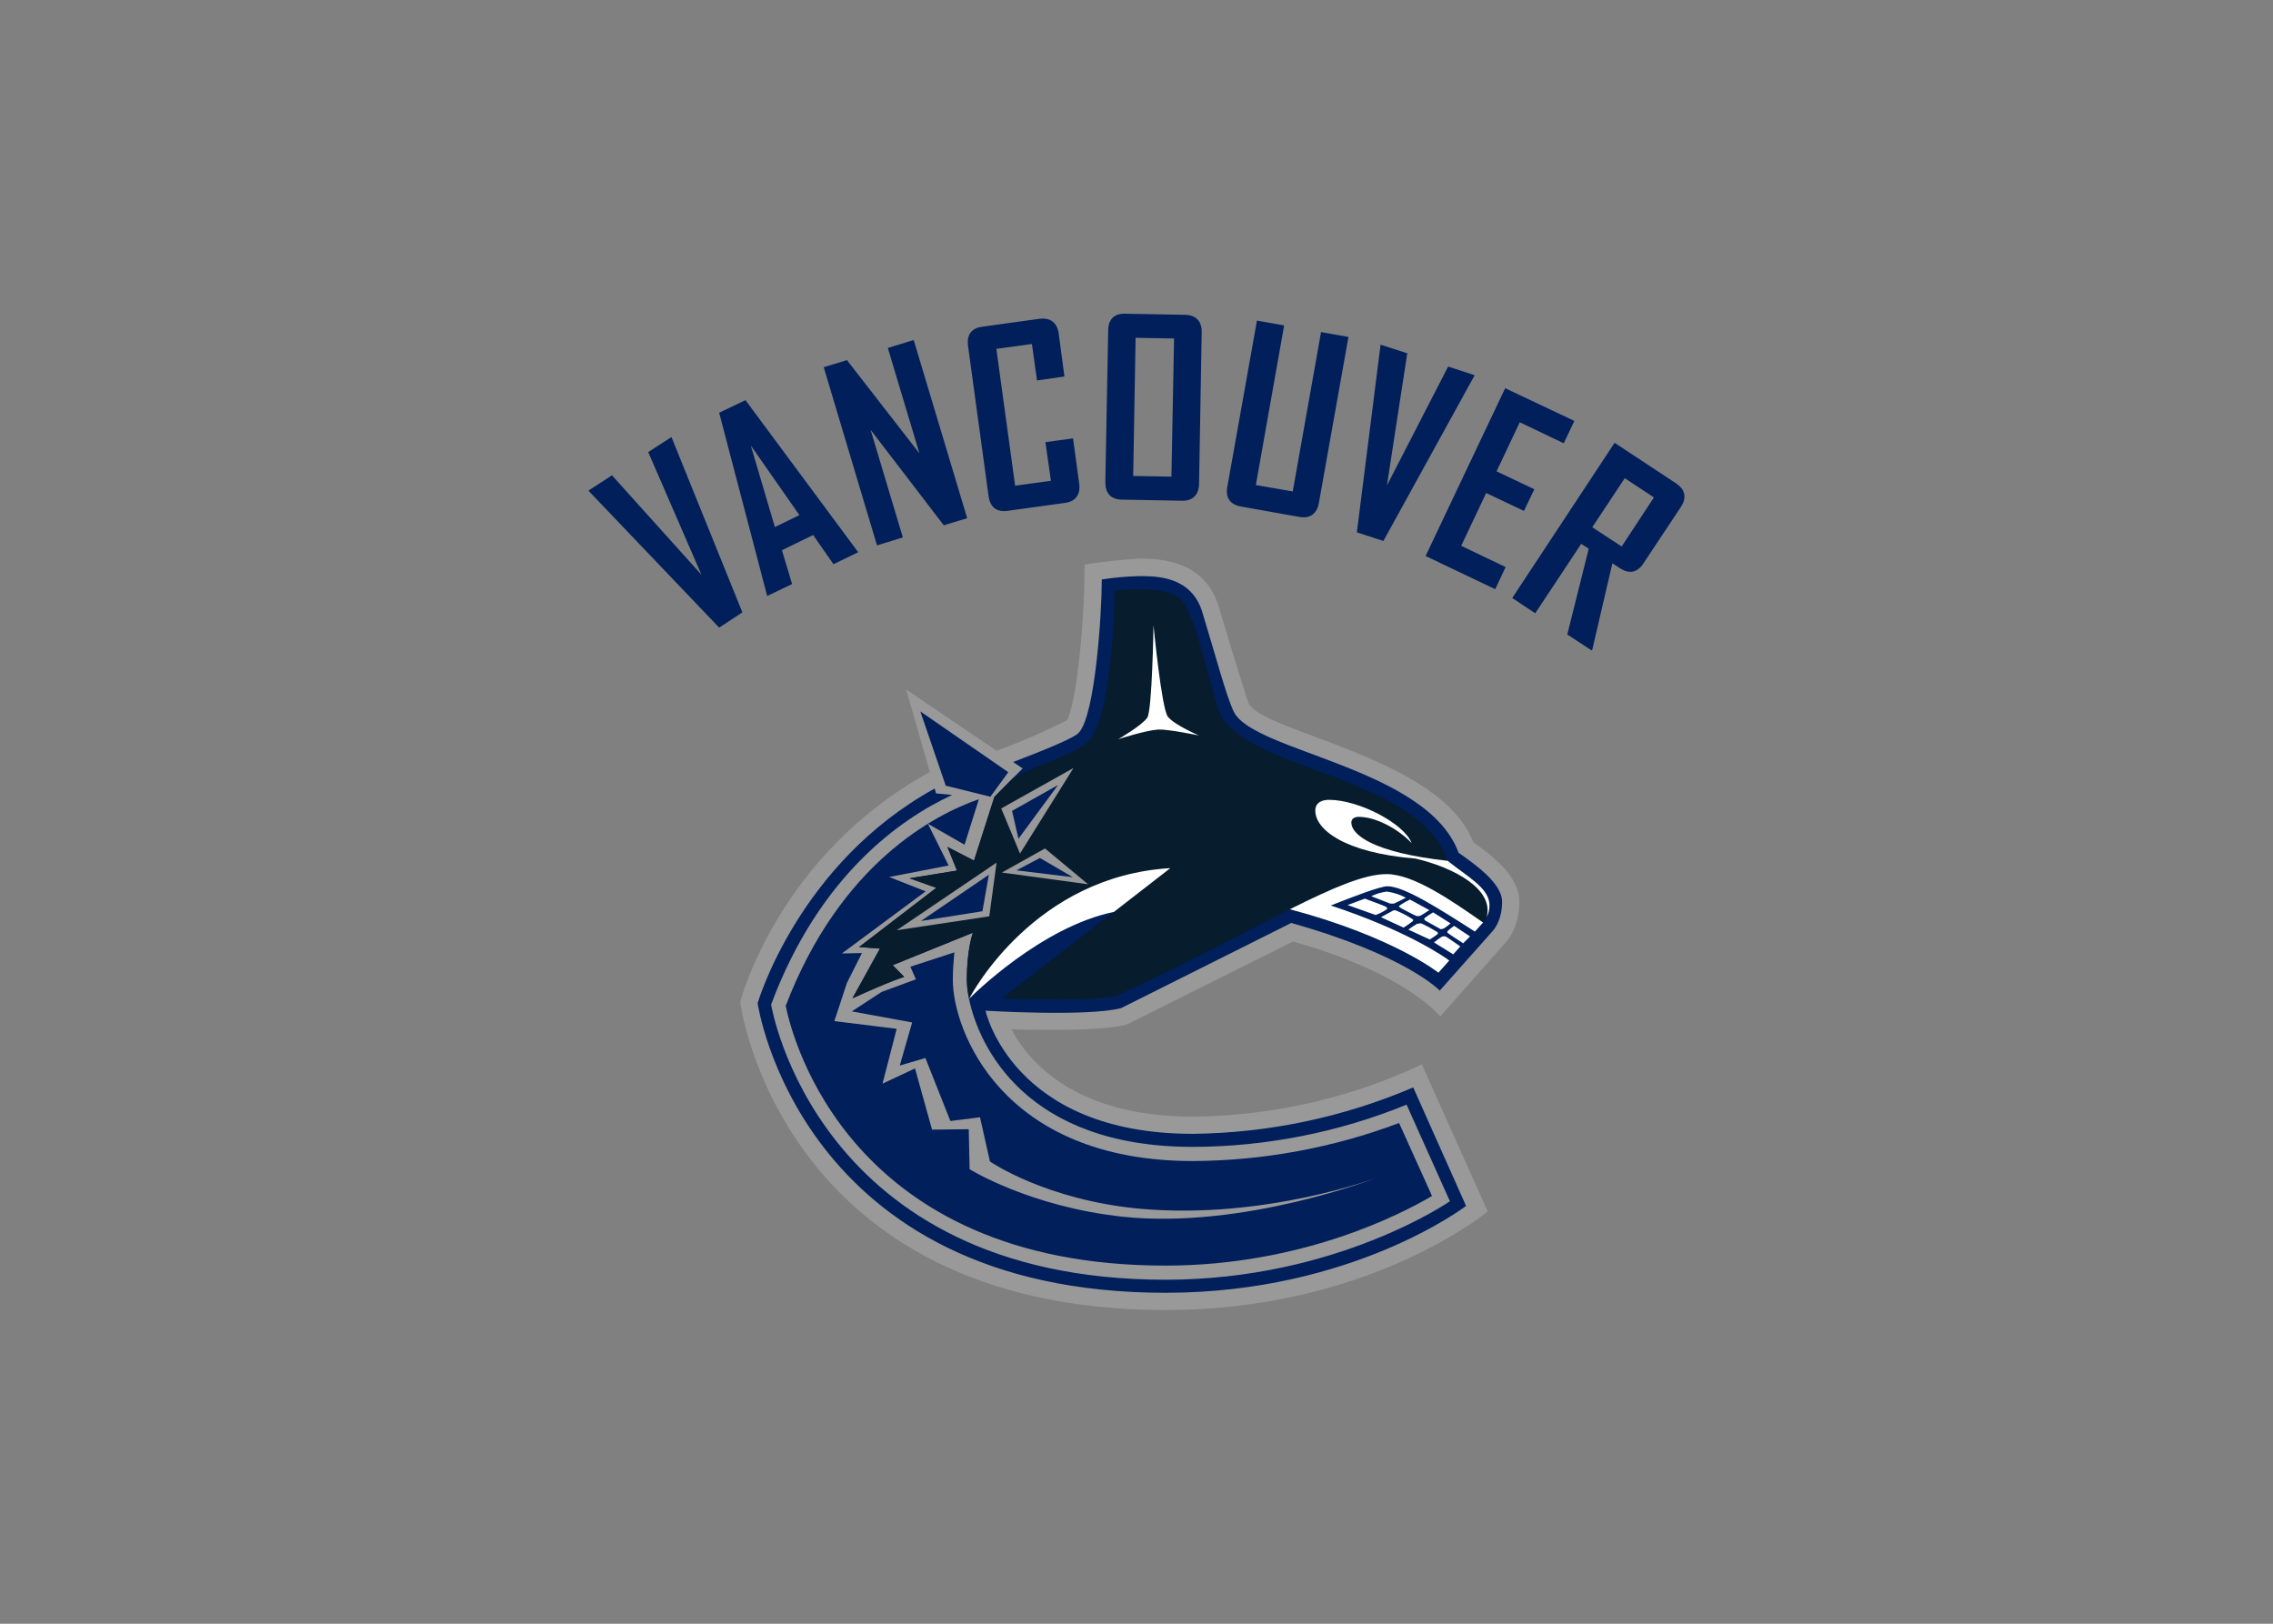
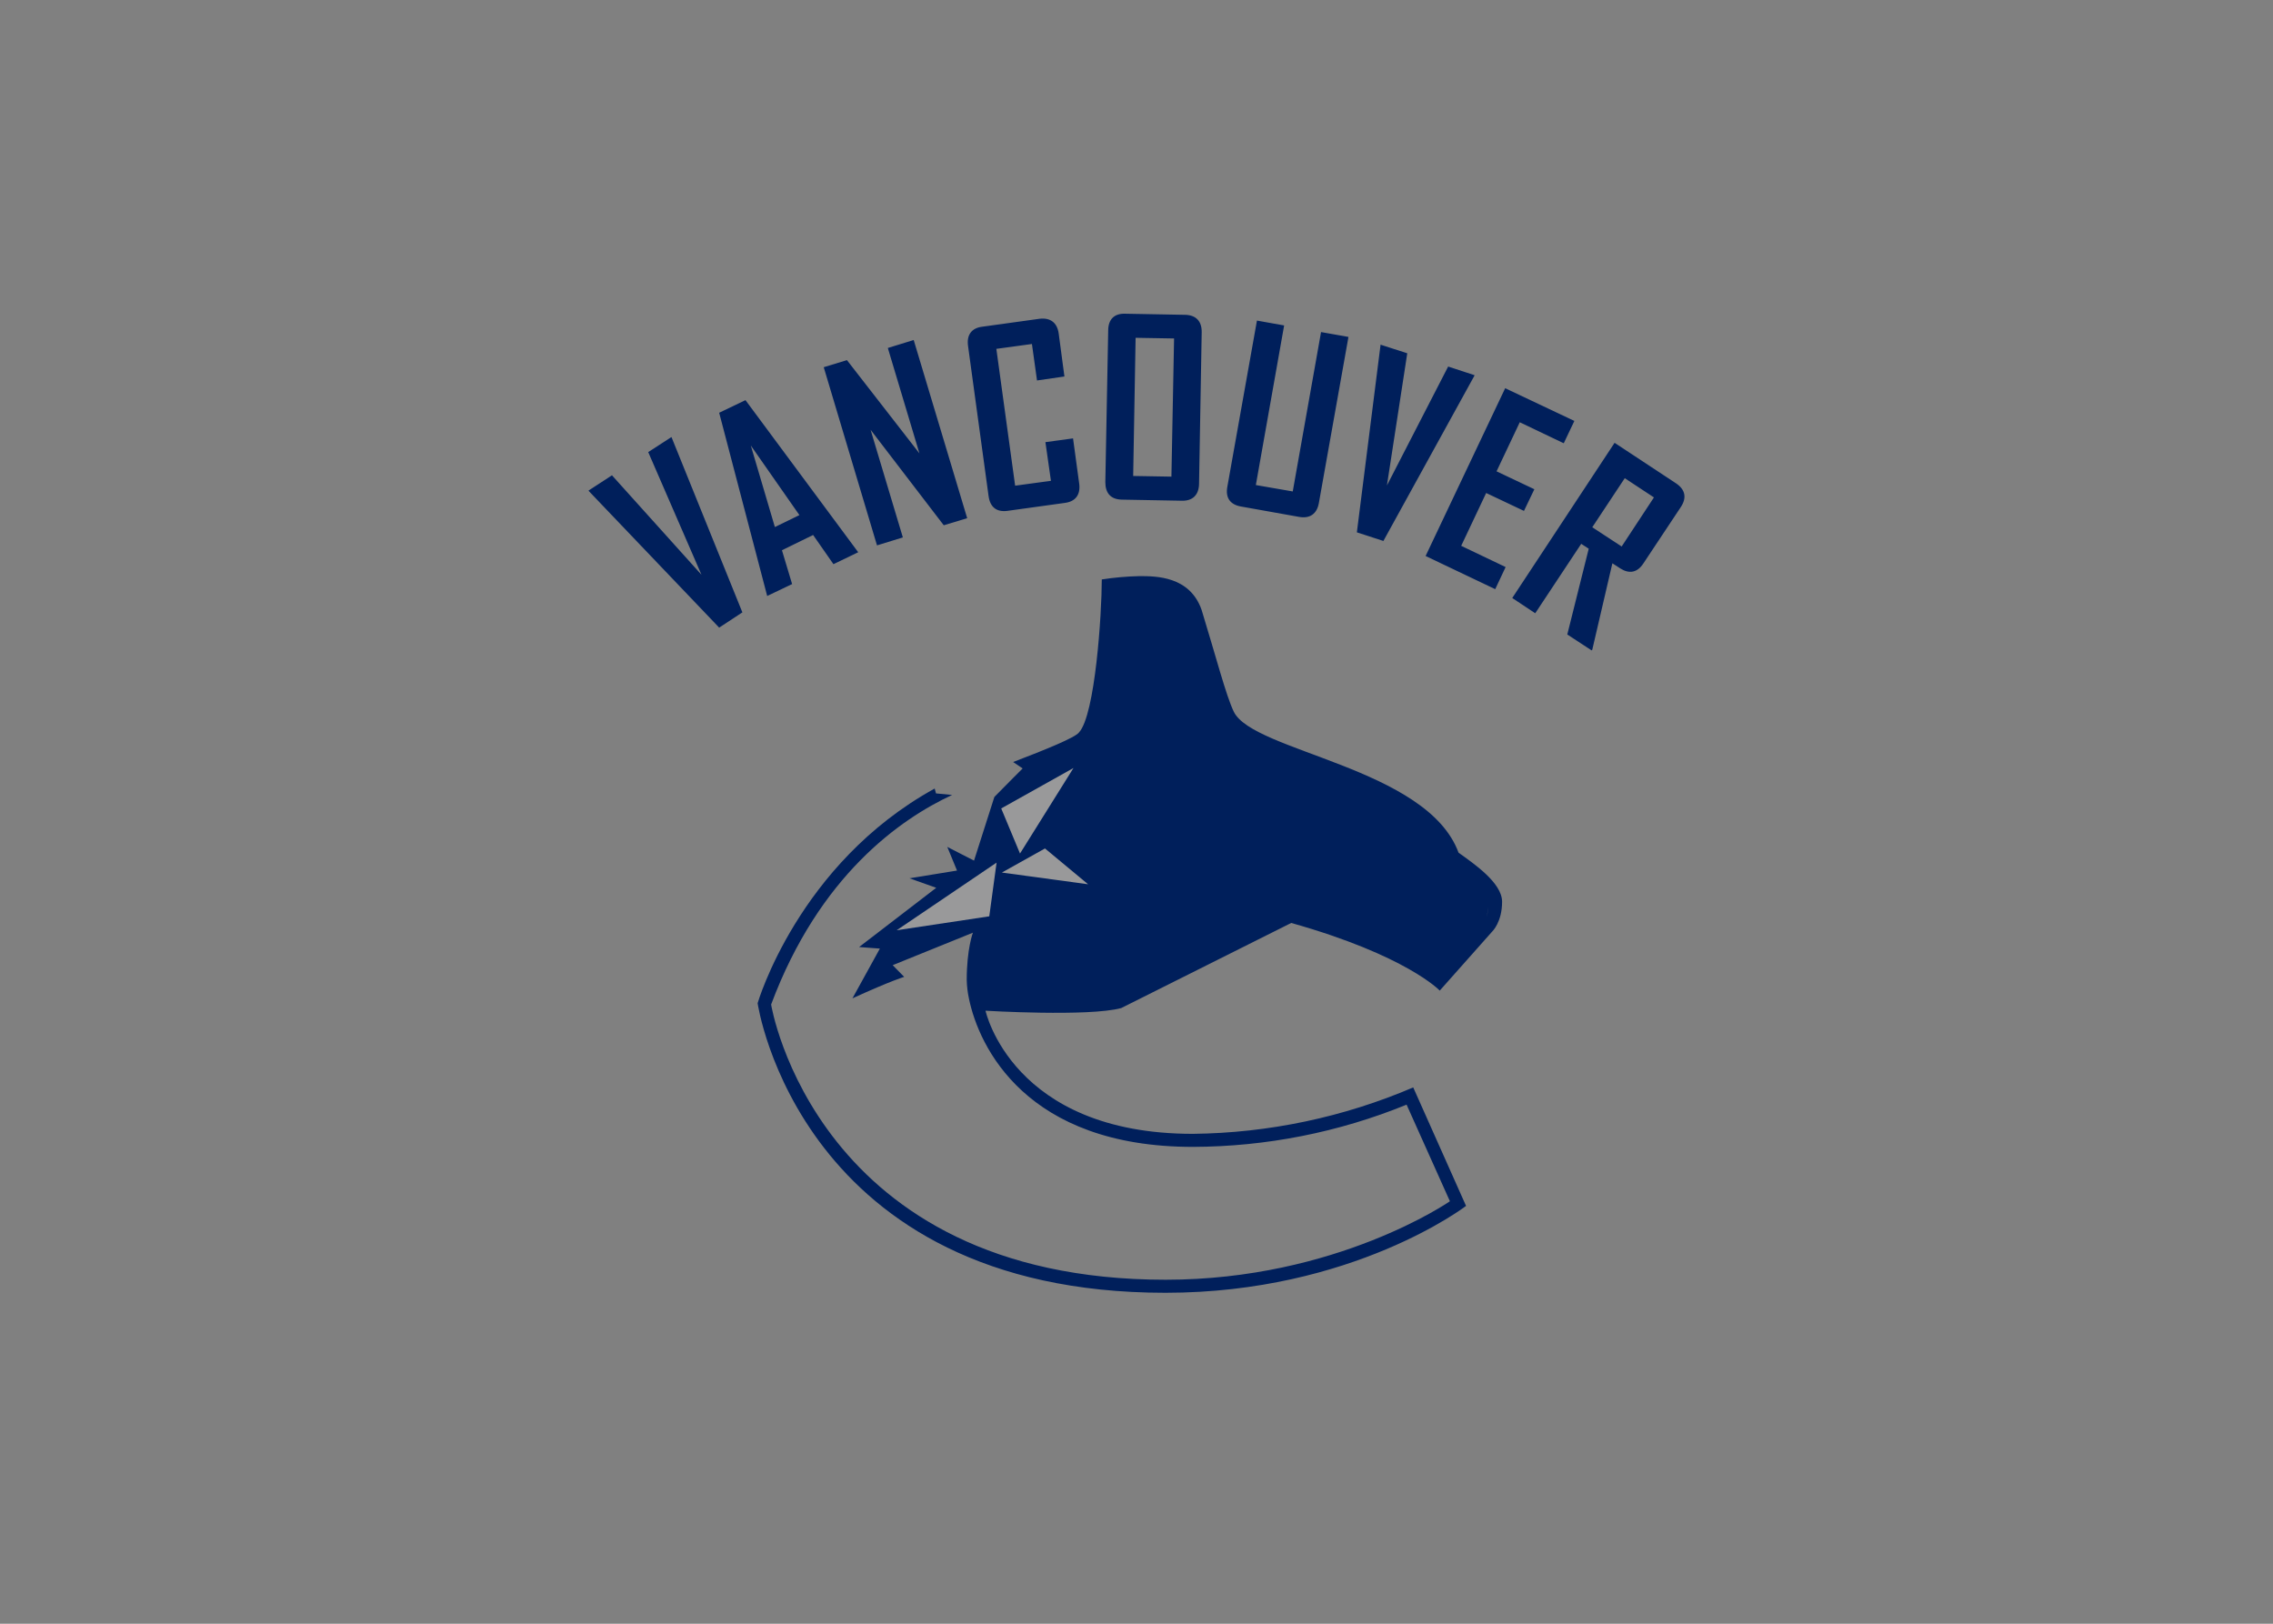
<svg xmlns="http://www.w3.org/2000/svg" clip-rule="evenodd" fill-rule="evenodd" viewBox="0 0 560 400">
  <rect x="0" y="0" width="560" height="400" fill="#808080" stroke="none" />
-   <path d="m277.765 252.307 40.789-20.368c27.99 7.842 36.267 18.461 36.267 18.461l16.011-18.079c.871-.926 3.486-4.194 3.486-10.184 0-6.371-6.698-11.327-11.381-14.703-7.951-20.911-52.062-27.011-55.329-34.253-1.034-2.559-7.515-24.288-7.515-24.288-3.812-11.273-15.139-11.273-19.386-11.273-4.525.245-9.034.736-13.506 1.471.001 15.683-2.177 34.798-4.356 38.337-5.618 2.847-11.401 5.355-17.318 7.516l-22.272-15.085 5.827 20.313c-37.576 20.639-46.724 56.69-46.724 56.69s9.639 75.858 104.829 75.858c50.319 0 79.344-24.288 79.344-24.288l-16.228-36.214c-17.658 8.304-36.905 12.688-56.418 12.852-29.133 0-40.516-13.615-44.708-21.51 24.669.708 28.589-1.252 28.589-1.252z" fill="#99999a" />
  <path d="m165.421 107.669-5.718 3.703 13.124 30.224-22.055-24.506-5.773 3.758.055.109 32.129 33.654 5.718-3.757-17.426-43.075zm19.55 2.07 11.98 17.154-6.045 2.94zm7.678 25.812 7.678-3.758 5.01 7.189 6.099-2.94-27.773-37.467-6.481 3.104 11.818 45.09v.055l6.153-2.94-2.505-8.332zm170.613-43.021v-.109l-6.48-2.124-15.085 29.298 5.01-32.565-6.589-2.124v.109l-5.827 46.125 6.535 2.124zm36.268 42.095-7.242-4.737 8.005-12.09 7.188 4.738-7.95 12.089zm13.451-15.52-15.194-10.02-25.213 38.23 5.663 3.757 11.327-17.099 1.852 1.198-5.282 21.129 5.99 3.92.164-.164 4.955-21.293 2.015 1.307c2.179 1.362 4.139.98 5.609-1.252l9.258-13.941c1.47-2.233 1.089-4.247-1.144-5.773zm-52.987 15.357 6.154-13.015 9.312 4.411 2.559-5.337-9.312-4.411 5.718-12.089 10.837 5.174 2.614-5.501-17.045-8.059-19.604 41.332 17.153 8.169 2.559-5.446-10.945-5.227zm-54.293-9.693 14.321 2.559c2.669.49 4.411-.708 4.901-3.377l7.297-40.951-6.753-1.197-6.97 39.262-9.094-1.578 6.97-39.318-6.698-1.197-7.297 40.951c-.491 2.668.653 4.356 3.322 4.847zm-25.922-41.551 9.476.164-.653 34.035-9.421-.164zm-3.431 39.862 14.867.272c2.614.055 4.139-1.416 4.194-4.139l.653-37.357c.055-2.723-1.416-4.247-4.084-4.302l-14.867-.272c-2.614-.054-4.084 1.416-4.084 4.139l-.708 37.358c0 2.722 1.361 4.247 4.029 4.301zm-32.783-.817c.381 2.668 1.96 3.921 4.574 3.594l14.159-1.96c2.668-.327 3.92-2.015 3.594-4.684l-1.526-11.218-6.807.926 1.361 9.53-8.822 1.197-4.628-33.708 8.767-1.198 1.253 8.985 6.752-.98-1.416-10.62c-.381-2.668-2.069-3.92-4.738-3.593l-14.158 1.96c-2.559.327-3.813 2.015-3.431 4.738l5.064 37.03zm-21.129 10.129-7.95-26.52 18.026 23.525 5.772-1.743-13.178-43.892-6.372 1.96 7.788 25.976-17.862-22.981-5.718 1.743 13.124 43.892 6.371-1.96zm143.82 93.556c.259-.808.334-1.664.218-2.505.087.841.014 1.691-.218 2.505.478-.906.721-1.916.708-2.94.013 1.024-.23 2.034-.708 2.94zm-90.017 22.383 41.878-20.967c28.426 8.005 36.594 16.665 36.594 16.665l12.961-14.595s2.397-2.287 2.397-7.297c0-4.683-7.025-9.421-10.728-12.089-7.733-21.021-50.645-24.832-55.383-34.744-1.906-3.975-4.357-13.45-7.897-24.995-2.886-8.387-11.218-8.387-15.356-8.387-3.101.072-6.192.344-9.258.818 0 8.55-1.634 33.382-5.609 37.683-.98 1.307-8.277 4.248-16.228 7.297l2.341 1.579-2.396 2.396-4.574 4.629-5.01 15.683-6.588-3.376 2.396 5.827-11.708 1.906 6.589 2.341-19.006 14.595 5.119.381-6.753 12.253c9.803-4.465 12.743-5.282 12.743-5.282l-2.832-2.885 19.767-8.005s-1.524 3.975-1.524 11.653c.039 1.538.221 3.069.544 4.574 2.451 11.926 14.104 36.541 55.164 36.541 18.059-.052 35.939-3.583 52.66-10.401l10.674 23.797s-27.882 19.332-70.032 19.332c-86.259 0-97.204-67.798-97.204-67.798 11.871-31.803 31.911-45.744 44.6-51.626l-3.975-.381-.327-1.198c-33.654 18.516-43.62 52.878-43.62 52.878s10.238 71.338 100.473 71.338c46.179 0 74.061-21.401 74.061-21.401l-13.015-29.189c-17.17 7.344-35.621 11.23-54.293 11.436-44.546 0-51.08-30.332-51.08-30.332s25.377 1.524 33.436-.653z" fill="#001f5b" />
-   <path d="m356.673 212.064c-7.188-20.53-46.506-22.001-55.382-34.907-2.451-3.593-6.481-26.574-10.62-29.733-4.466-3.486-16.011-1.906-16.011-1.906 0 3.214-.762 31.422-6.643 37.248-3.921 3.322-10.565 4.792-18.461 8.93l-4.574 4.629-5.01 15.683-6.535-3.376 2.342 5.827-11.708 1.906 6.643 2.341-19.059 14.595 5.174.381-6.808 12.253c9.803-4.465 12.743-5.282 12.743-5.282l-2.832-2.885 19.767-8.005s-1.47 4.029-1.47 11.653c.011 1.541.193 3.075.544 4.574.762-.817 17.807-17.753 35.669-21.401l-27.61 21.347s22.709.98 28.318-.653c17.535-8.114 31.639-15.792 42.639-21.293 25.595 6.807 36.594 15.63 36.594 15.63l2.723-2.995c-1.307-.981-10.727-7.461-29.243-13.56 5.501-2.179 12.199-4.738 13.942-4.738 4.084 0 12.47 5.336 21.564 11.164l2.015-2.287c.383-.346.681-.775.871-1.253.478-.906.721-1.916.708-2.94 0-4.302-5.555-7.079-10.292-10.945z" fill="#071c2c" />
  <path d="m264.478 189.191-17.808 9.965 4.629 11.109zm-20.748 36.541 1.797-13.233-24.614 16.664zm13.723-16.718-10.62 5.935 21.238 2.886-10.618-8.822z" fill="#99999a" />
-   <path d="m250.919 206.618 9.747-13.233-11.326 6.371zm13.396 9.475-8.114-4.737-5.773 3.049zm-37.412 10.783 15.139-2.396 1.579-8.985zm-.164-51.625 6.262 18.297 11 2.723 4.411-6.044-21.674-14.976zm67.145 110.764c-47.268 0-59.139-32.402-59.139-44.6 0-2.723.217-4.955.381-6.807l-10.837 3.539 1.362 3.104-8.441 3.104-7.352 4.793 14.867 2.723-3.049 10.618 6.316-1.852 6.154 15.52 7.297-.925 2.451 10.892s13.777 9.53 37.085 11.653c30.877 2.723 58.432-7.733 58.432-7.733s-32.891 12.852-62.788 9.693c-22.872-2.451-37.739-11.708-37.739-11.708l-.217-9.857-9.04.11-4.194-15.085-8.005 3.758 3.486-13.505-15.356-1.906 3.104-9.421 3.703-7.352-4.955.11 20.639-15.303-8.985-3.539 14.649-2.832-5.119-10.292 9.04 5.174 3.539-11.219c-10.782 3.758-34.145 15.738-47.595 50.917 1.633 8.06 15.737 63.987 93.556 63.987 33.599 0 58.106-12.688 65.675-17.154l-8.115-17.971c-16.247 6.105-33.451 9.277-50.808 9.366z" fill="#001f5b" />
-   <path d="m355.148 230.796c-.643.417-1.262.872-1.852 1.362l4.738 2.94 1.743-1.96c-1.416-.98-3.541-2.451-3.649-2.451-.329-.072-.675-.033-.98.109zm-.925-.708c.071-.169.027-.367-.11-.49-1.265-.782-2.574-1.491-3.92-2.124-.367-.018-.734.018-1.09.109-.735.43-1.444.903-2.124 1.416l5.282 2.451c.926-.599 1.852-1.252 1.961-1.362zm2.45-.762c-.109.272-.162.381-.054.436.109.164 2.341 1.633 3.867 2.613l1.688-1.688-3.921-2.613c-.548.389-1.075.807-1.579 1.252zm-1.742-.436c.303-.001.602-.075.87-.218.553-.364 1.081-.764 1.579-1.197l-4.301-2.723c-.78.454-1.526.964-2.233 1.524 0 .055.055.164.272.491l3.813 2.124zm-6.862-1.96c.109-.164.164-.327.054-.436-1.307-.855-2.694-1.585-4.139-2.179-.323-.133-.694-.093-.98.109-.327.164-2.124 1.144-2.777 1.524l5.555 2.559c.795-.477 1.559-1.004 2.287-1.578zm-3.377-3.758c-.054.109 0 .217.218.381.272.218 3.867 2.07 4.139 2.124.273.01.547-.009.817-.054.164-.055 1.471-.871 2.287-1.416l-4.792-2.614c-.933.45-1.826.978-2.669 1.579zm-6.862-2.396c1.852.708 4.412 1.742 4.629 1.797.343.055.692.055 1.035 0 .217-.055 1.743-.871 2.886-1.416-1.472-.798-3.078-1.316-4.738-1.524-1.323.18-2.609.565-3.813 1.144zm-5.827 2.177 6.917 2.451c.979-.359 1.911-.835 2.777-1.416.11-.164.11-.327-.217-.599-.218-.164-3.267-1.306-5.229-2.015l-4.247 1.579zm24.669-10.891c-18.679-2.07-23.742-6.535-23.742-9.421 0-1.09.98-1.416 1.852-1.416 4.247 0 9.802 3.049 13.015 6.48-1.906-4.9-13.07-10.673-20.368-10.673-1.361 0-3.376.436-3.376 2.668 0 4.574 6.97 10.347 24.724 11.818 9.53 2.232 19.386 7.568 17.48 14.43.478-.906.721-1.916.708-2.94 0-4.302-5.555-7.079-10.292-10.945zm-68.343 1.797c-33.272 1.96-48.738 30.55-49.555 32.185.762-.818 17.807-17.753 35.669-21.401l13.886-10.783zm-.598-37.302c-1.579-2.015-3.541-22.545-3.541-22.545s-.326 20.911-1.524 22.762c-1.197 1.852-7.189 5.337-7.189 5.337s6.644-2.179 9.912-2.397c2.396-.109 10.02 1.471 10.02 1.471s-6.045-2.559-7.678-4.628zm30.06 47.432c25.595 6.807 36.594 15.63 36.594 15.63l2.669-2.995c-1.252-.981-10.673-7.461-29.189-13.56 5.501-2.179 12.199-4.738 13.942-4.738 4.084 0 12.47 5.336 21.564 11.164l2.015-2.233c-7.896-5.5-17.153-11.926-23.797-11.926-5.446 0-13.233 3.376-23.797 8.658z" fill="#fff" />
</svg>